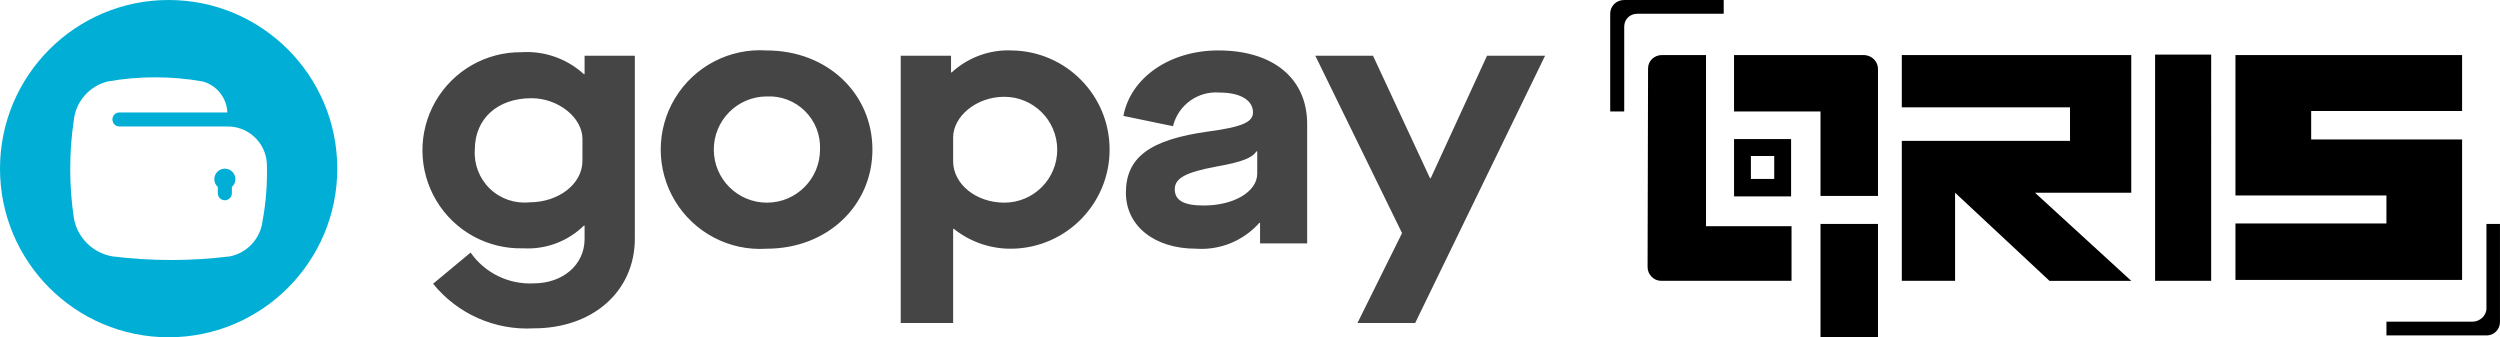
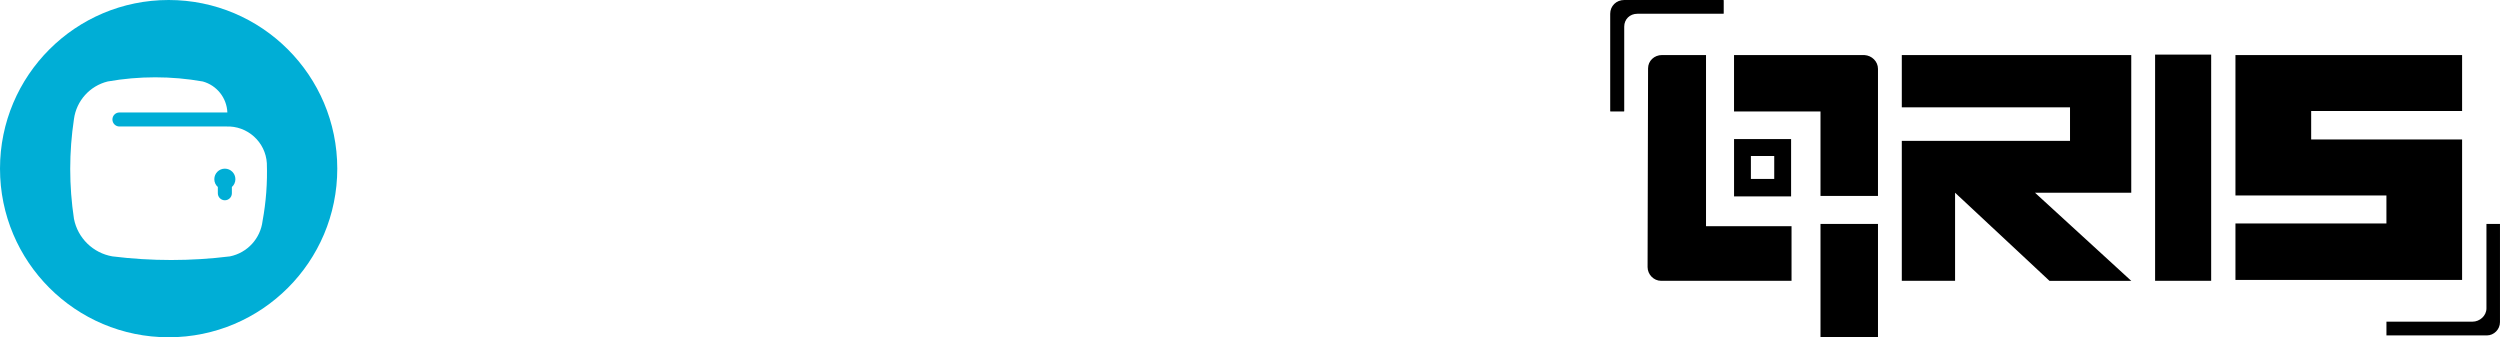
<svg xmlns="http://www.w3.org/2000/svg" xmlns:ns1="http://sodipodi.sourceforge.net/DTD/sodipodi-0.dtd" xmlns:ns2="http://www.inkscape.org/namespaces/inkscape" width="118.598" height="16" viewBox="0 0 118.598 16" fill="none" version="1.1" id="svg2" ns1:docname="gopay.svg" ns2:version="1.3.2 (1:1.3.2+202311252150+091e20ef0f)">
  <defs id="defs2">
    <clipPath clipPathUnits="userSpaceOnUse" id="clipPath79">
      <g id="g81">
        <g id="g80">
          <path d="M 0,0 H 130.46 V 23.577 H 0 Z" id="path79" />
        </g>
      </g>
    </clipPath>
    <clipPath clipPathUnits="userSpaceOnUse" id="clipPath77">
      <g id="g79">
        <g id="g78">
          <path d="M 0,0 H 130.46 V 23.577 H 0 Z" id="path77" />
        </g>
      </g>
    </clipPath>
    <clipPath clipPathUnits="userSpaceOnUse" id="clipPath75">
      <g id="g77">
        <g id="g76">
          <path d="M 0,0 H 130.46 V 23.577 H 0 Z" id="path75" />
        </g>
      </g>
    </clipPath>
    <clipPath clipPathUnits="userSpaceOnUse" id="clipPath73">
      <g id="g75">
        <g id="g74">
          <path d="M 0,0 H 130.46 V 23.577 H 0 Z" id="path73" />
        </g>
      </g>
    </clipPath>
    <clipPath clipPathUnits="userSpaceOnUse" id="clipPath71">
      <g id="g73">
        <g id="g72">
          <path d="M 0,0 H 130.46 V 23.577 H 0 Z" id="path71" />
        </g>
      </g>
    </clipPath>
    <clipPath clipPathUnits="userSpaceOnUse" id="clipPath69">
      <g id="g71">
        <g id="g70">
          <path d="M 0,0 H 130.46 V 23.577 H 0 Z" id="path69" />
        </g>
      </g>
    </clipPath>
    <clipPath clipPathUnits="userSpaceOnUse" id="clipPath67">
      <g id="g69">
        <g id="g68">
-           <path d="M 0,0 H 130.46 V 23.577 H 0 Z" id="path67" />
-         </g>
+           </g>
      </g>
    </clipPath>
    <clipPath clipPathUnits="userSpaceOnUse" id="clipPath65">
      <g id="g67">
        <g id="g66">
          <path d="M 0,0 H 130.46 V 23.577 H 0 Z" id="path65" />
        </g>
      </g>
    </clipPath>
  </defs>
  <ns1:namedview id="namedview2" pagecolor="#ffffff" bordercolor="#000000" borderopacity="0.25" ns2:showpageshadow="2" ns2:pageopacity="0.0" ns2:pagecheckerboard="0" ns2:deskcolor="#d1d1d1" ns2:zoom="10.972973" ns2:cx="44.017241" ns2:cy="14.581281" ns2:window-width="2560" ns2:window-height="1374" ns2:window-x="0" ns2:window-y="29" ns2:window-maximized="1" ns2:current-layer="svg2" />
  <path fill-rule="evenodd" clip-rule="evenodd" d="M 8,16 C 3.582,16 0,12.418 0,8 0,3.582 3.582,0 8,0 c 4.418,0 8,3.582 8,8 0,4.418 -3.582,8 -8,8 z m 4.66,-8.249 c -0.059,-1.016 -0.923,-1.796 -1.94,-1.75 H 5.666 c -0.184,0 -0.333,-0.149 -0.333,-0.333 0,-0.184 0.149,-0.333 0.333,-0.333 h 5.12 c -0.028,-0.692 -0.499,-1.286 -1.167,-1.47 -1.492,-0.263 -3.018,-0.263 -4.51,0 -0.848,0.209 -1.482,0.915 -1.6,1.78 -0.237,1.57 -0.237,3.167 0,4.737 0.18,0.914 0.905,1.622 1.823,1.78 1.852,0.23 3.725,0.23 5.577,0 0.824,-0.169 1.447,-0.845 1.547,-1.68 0.166,-0.9 0.234,-1.815 0.203,-2.73 z m -1.66,1.417 V 8.871 c 0.106,-0.093 0.167,-0.228 0.167,-0.37 0,-0.276 -0.224,-0.5 -0.5,-0.5 -0.276,0 -0.5,0.224 -0.5,0.5 -7e-4,0.142 0.06,0.277 0.167,0.37 V 9.168 c 0,0.184 0.149,0.333 0.333,0.333 0.184,0 0.333,-0.149 0.333,-0.333 z" fill="#00aed6" id="path1" />
-   <path fill-rule="evenodd" clip-rule="evenodd" d="m 41.387,7.095 c 0,-2.637 -2.116,-4.702 -5.022,-4.702 -1.754,-0.115 -3.425,0.755 -4.337,2.258 -0.912,1.502 -0.912,3.387 0,4.89 0.912,1.502 2.583,2.373 4.337,2.258 2.906,0 5.022,-2.066 5.022,-4.702 z M 22.324,11.982 c 0.679,0.969 1.808,1.52 2.99,1.461 1.393,0 2.418,-0.89 2.418,-2.1 v -0.638 H 27.698 c -0.763,0.746 -1.806,1.136 -2.871,1.075 C 23.143,11.829 21.565,10.964 20.701,9.519 19.836,8.073 19.819,6.274 20.658,4.813 21.496,3.353 23.058,2.459 24.742,2.477 25.828,2.407 26.895,2.783 27.698,3.518 h 0.034 V 2.645 h 2.385 v 8.666 c 0,2.519 -1.999,4.266 -4.803,4.266 -1.837,0.1 -3.611,-0.687 -4.769,-2.116 z m 5.307,-5.391 c 0,-1.008 -1.142,-1.932 -2.418,-1.932 -1.613,0 -2.688,0.975 -2.688,2.436 -0.048,0.692 0.212,1.37 0.711,1.853 0.498,0.483 1.185,0.72 1.875,0.65 1.395,0 2.519,-0.874 2.519,-1.965 z m 8.733,-2.016 c -1.389,0.009 -2.508,1.141 -2.502,2.531 0.006,1.389 1.136,2.511 2.525,2.508 C 37.776,9.611 38.901,8.484 38.901,7.095 38.932,6.415 38.675,5.753 38.192,5.273 37.708,4.793 37.045,4.539 36.365,4.575 Z M 45.116,2.644 H 42.73 V 15.324 h 2.486 V 10.857 H 45.25 c 0.79,0.631 1.777,0.964 2.788,0.941 C 50.598,11.742 52.644,9.648 52.639,7.087 52.635,4.525 50.582,2.439 48.021,2.393 46.963,2.342 45.929,2.717 45.15,3.434 h -0.034 z m 2.519,1.948 c -1.311,0 -2.419,0.924 -2.419,1.932 v 1.125 c 0,1.075 1.075,1.965 2.435,1.965 C 49.038,9.61 50.158,8.482 50.154,7.095 50.15,5.709 49.022,4.588 47.635,4.592 Z m 11.806,0.739 c 0,0.454 -0.487,0.689 -2.116,0.907 -2.805,0.387 -3.913,1.243 -3.913,2.906 0,1.579 1.359,2.654 3.324,2.654 1.138,0.081 2.249,-0.372 3.006,-1.226 h 0.034 v 0.974 h 2.235 V 5.885 c 0,-2.166 -1.613,-3.493 -4.216,-3.493 -2.301,0 -4.165,1.293 -4.501,3.107 l 2.352,0.487 c 0.245,-1.005 1.186,-1.682 2.217,-1.595 0.957,0 1.578,0.352 1.578,0.94 z m 0.202,1.848 h -0.034 c -0.219,0.319 -0.689,0.504 -1.897,0.722 -1.462,0.269 -1.982,0.554 -1.982,1.075 0,0.538 0.436,0.773 1.376,0.773 1.428,0 2.536,-0.655 2.536,-1.512 z m 2.754,-4.535 4.115,8.414 -2.116,4.266 h 2.738 L 73.297,2.644 H 70.543 L 67.872,8.455 H 67.839 L 65.135,2.644 Z" fill="#454545" id="path2" />
  <path id="path114" clip-path="none" style="fill:#000000;fill-opacity:1;fill-rule:nonzero;stroke:none;stroke-width:0.775" d="M 77.053,0 C 76.676,-1.2999992e-7 76.387,0.283 76.387,0.652 V 5.268 c 0,0.022 0.023,0.021 0.023,0.021 l 0.619,2e-7 c 0,0 0.023,6.39e-5 0.023,-0.021 V 1.262 c 0,-0.348 0.266,-0.609 0.621,-0.609 l 4.078,6.9e-7 c 0.022,1e-8 0.021,-0.021 0.021,-0.021 V 0.021 c 0,0 6.71e-4,-0.021 -0.021,-0.021 z M 102.236,2.59 V 13.322 h 2.66 V 2.59 Z m -23.389,0.021 c -0.377,-10e-8 -0.664,0.283 -0.664,0.631 3e-6,1.916 -0.023,7.556 -0.023,9.428 10e-7,0.348 0.288,0.652 0.643,0.652 h 6.186 v -2.59 h -4.057 l 10e-7,-8.121 z m 3.414,-3e-7 v 2.678 l 4.102,-1e-7 v 4.006 l 2.727,2e-7 -10e-7,-6.029 c 0,-0.349 -0.288,-0.633 -0.643,-0.654 z m 7.959,5e-7 v 2.482 l 7.98,5e-7 v 1.59 l -7.98,2e-7 v 6.639 h 2.527 V 9.143 l 4.479,4.18 h 3.879 l -4.566,-4.18 4.566,10e-8 V 2.611 Z m 15.828,-5e-7 v 3.984 2.678 l 7.162,3e-7 v 1.328 h -7.162 v 2.678 h 10.752 V 6.617 l -7.16,5e-7 v -1.35 l 7.16,2e-7 V 2.611 Z M 82.262,6.596 v 2.721 l 0.688,-6e-7 h 2.018 V 6.596 Z m 0.799,0.805 1.107,-3e-7 v 1.088 l -0.82,5e-7 -0.287,-2e-7 z M 86.363,10.623 86.363,16 h 2.727 l -10e-7,-5.377 z m 31.592,0 v 4.006 c 0,0.348 -0.312,0.631 -0.666,0.631 h -4.078 v 0.652 h 4.744 0.021 c 0.332,0 0.621,-0.283 0.621,-0.631 v -0.021 -4.637 z" />
</svg>